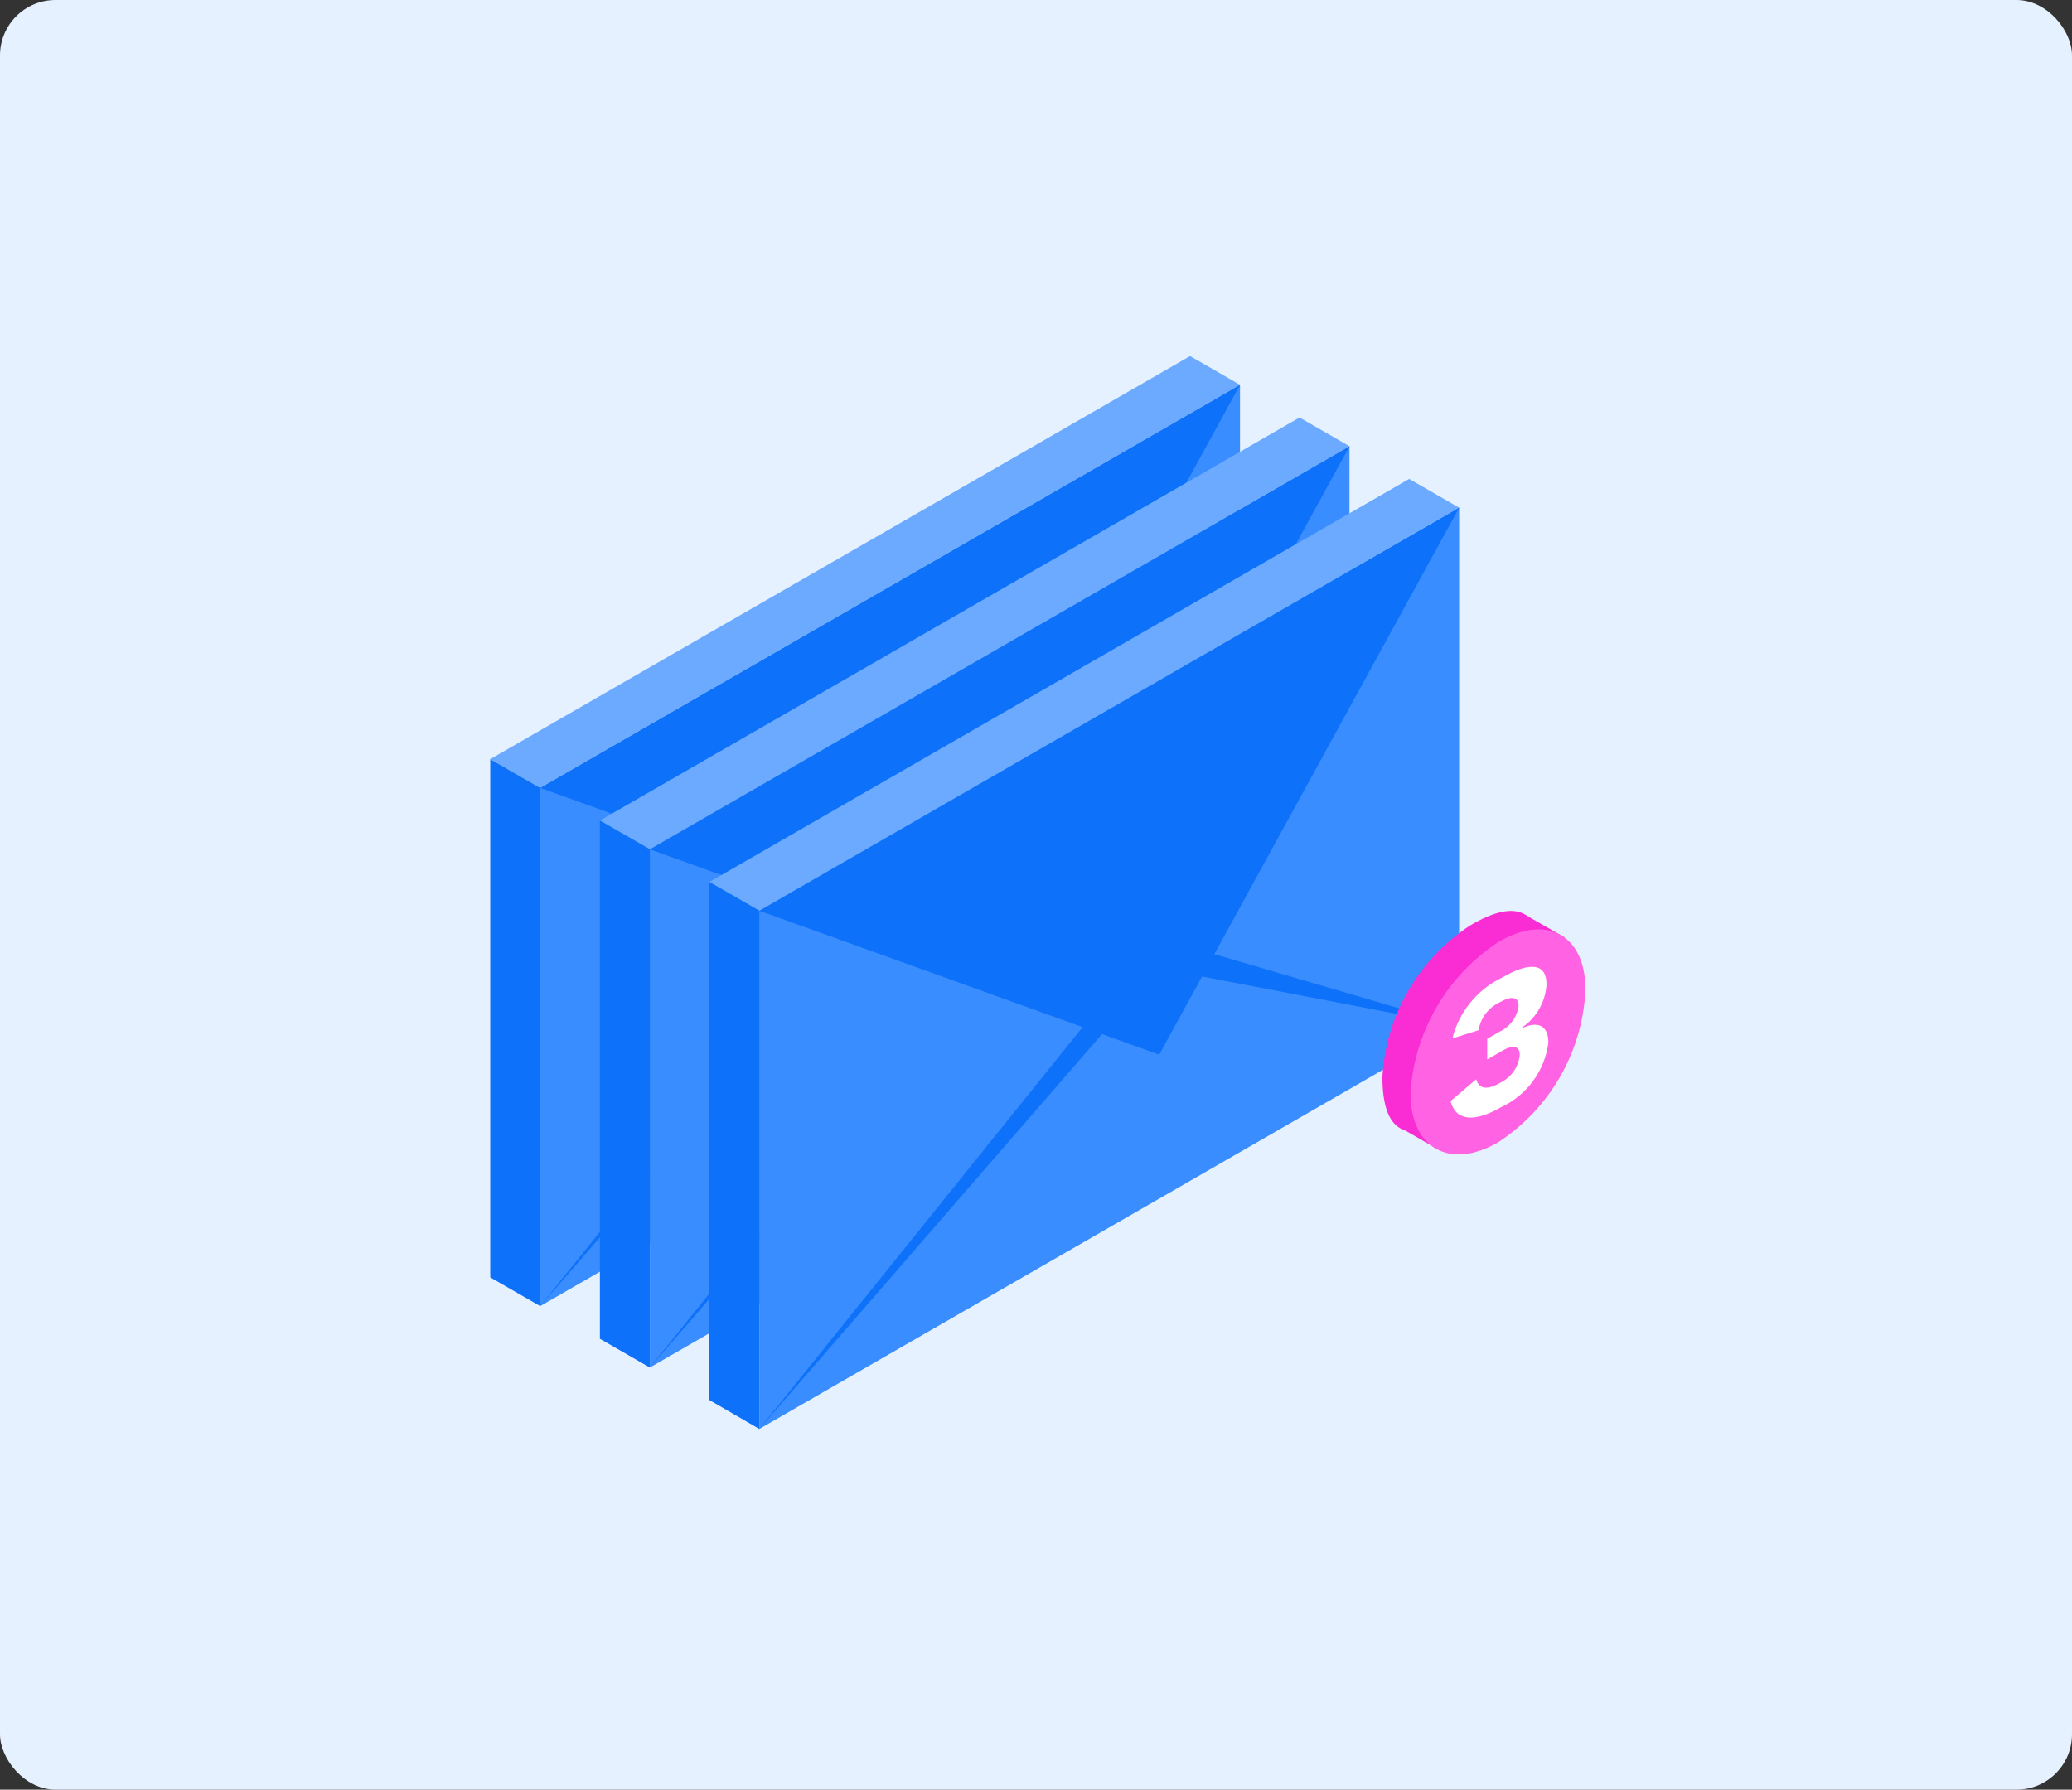
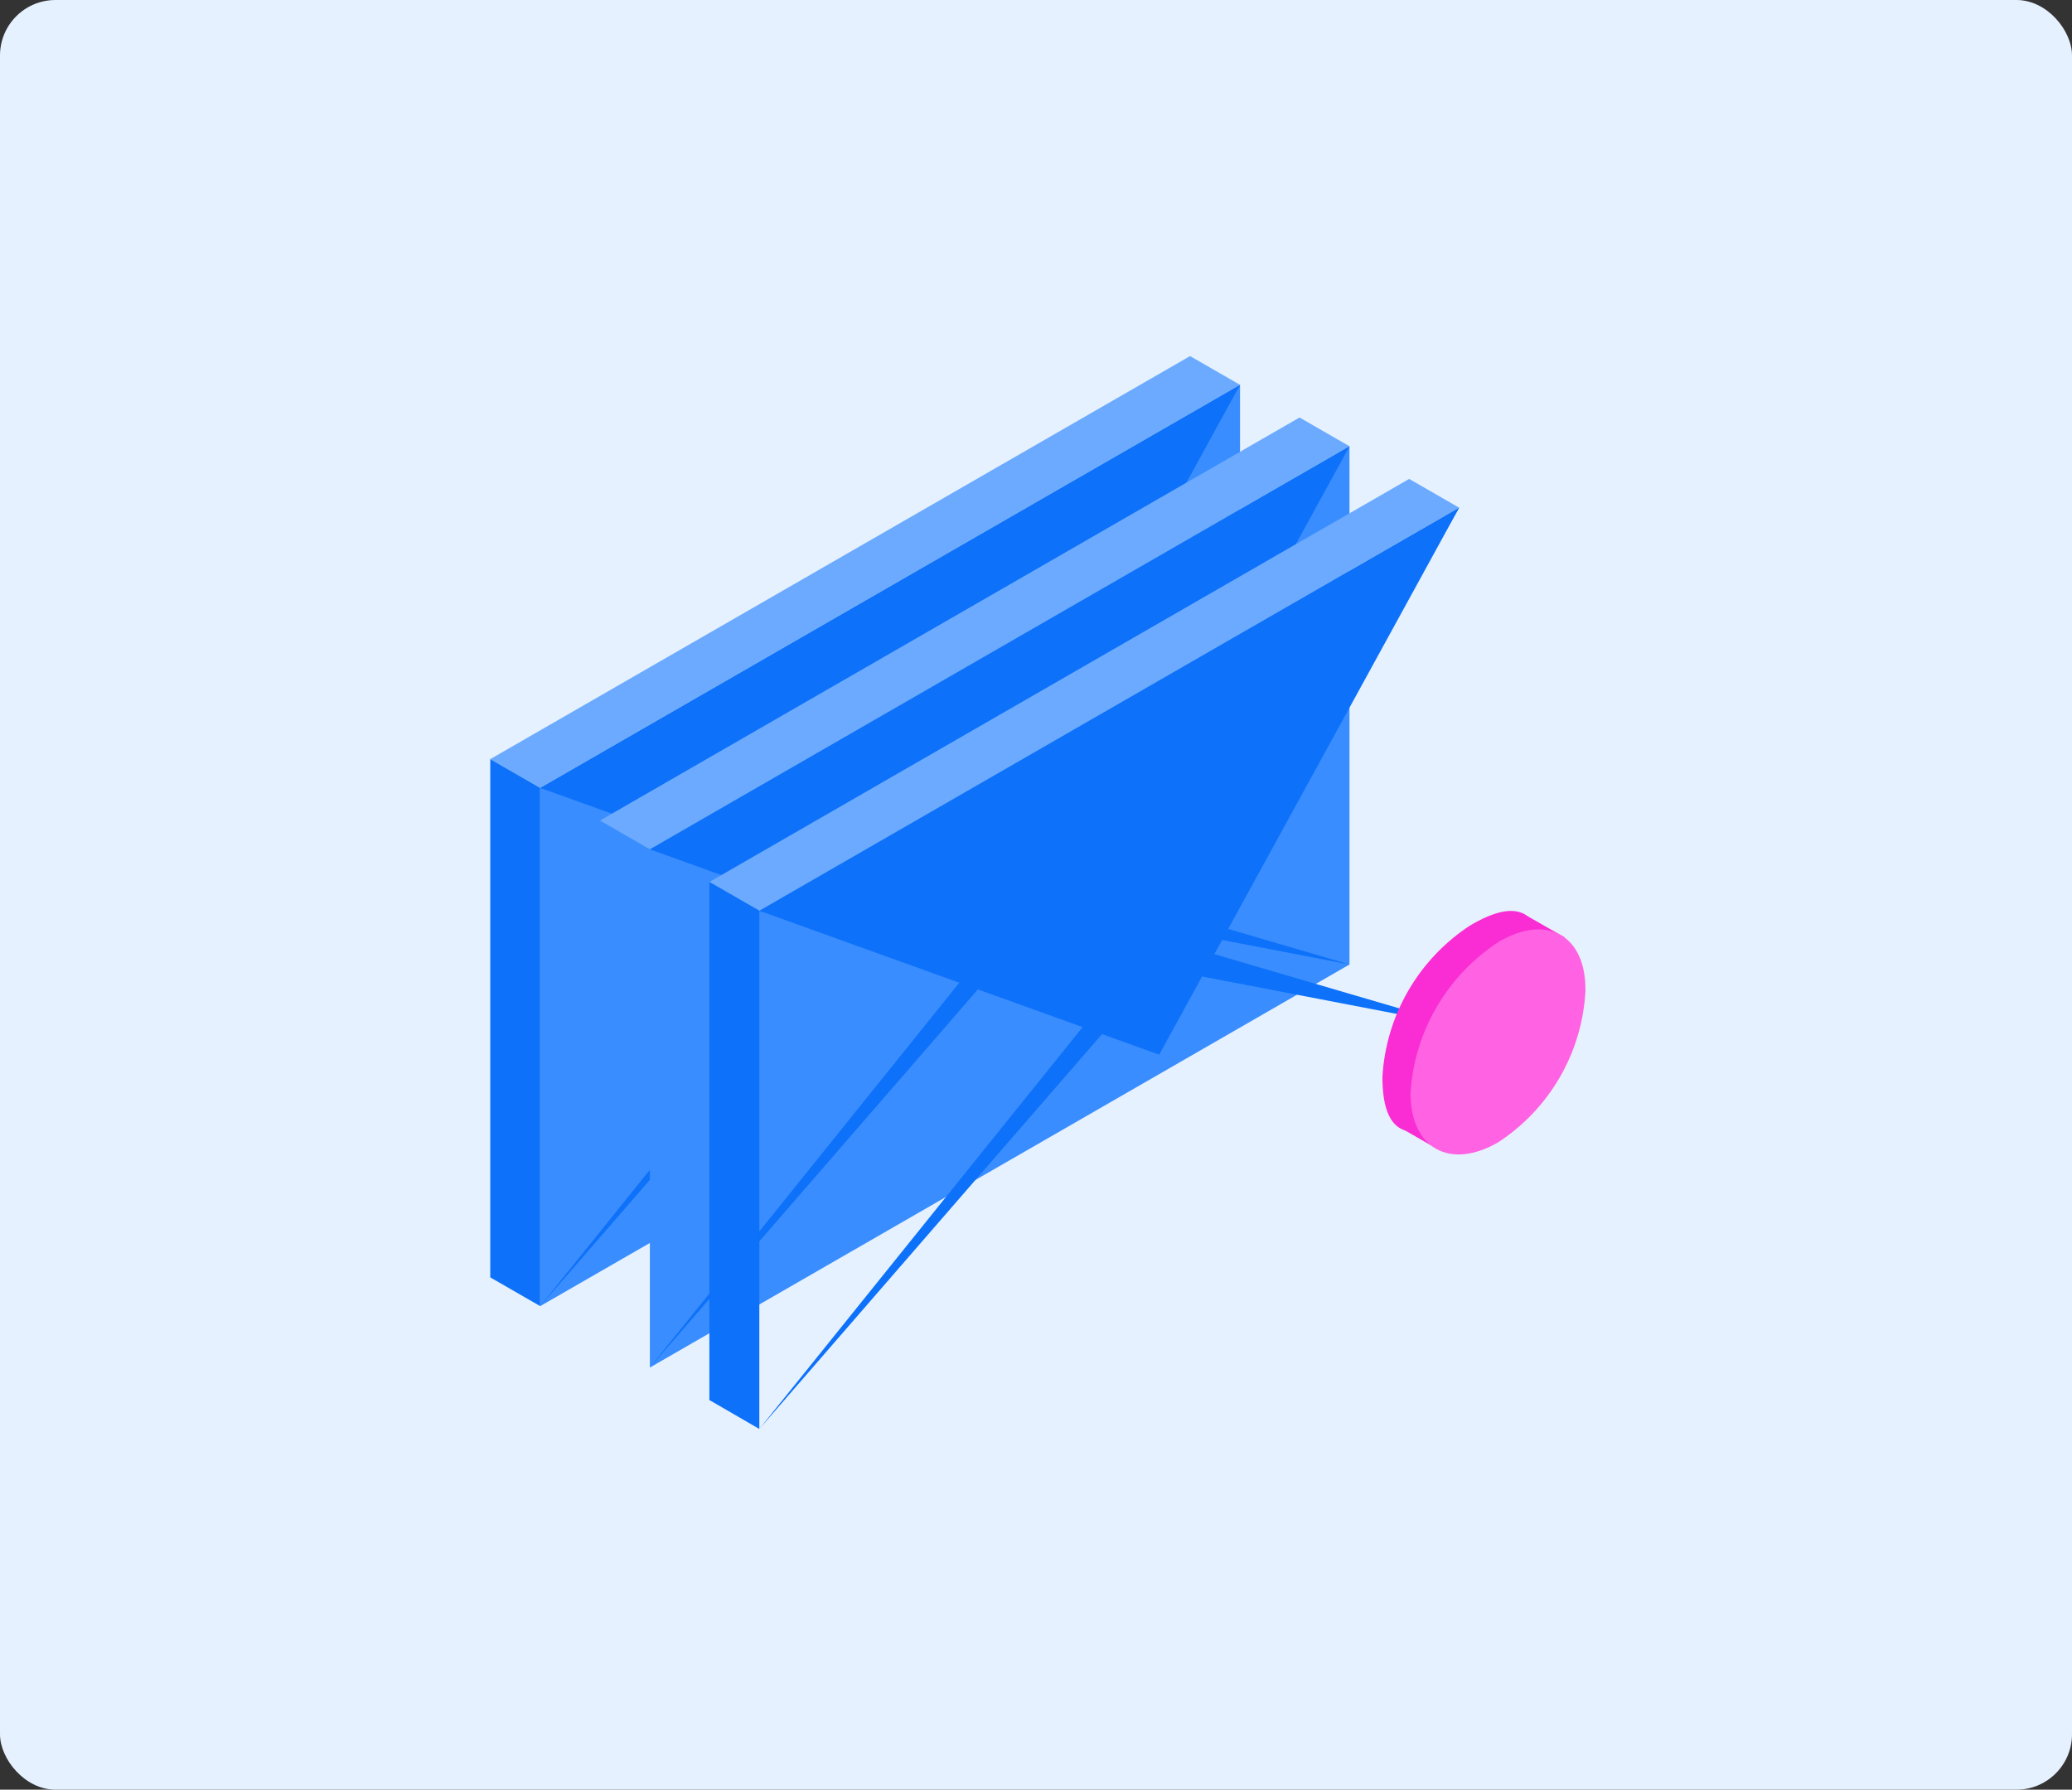
<svg xmlns="http://www.w3.org/2000/svg" width="448" height="387" viewBox="0 0 448 387" fill="none">
  <rect x="0" y="0" width="448" height="387" fill="#333333" stroke="none" />
  <rect width="448" height="387" rx="12" fill="#E6F1FF" />
  <g clip-path="url(#clip0)">
    <path d="M116.802 170.373V282.437L268.113 195.281V83.217L116.802 170.373Z" fill="#398DFF" />
    <path d="M116.802 282.437L202.41 176.025L268.113 195.281L203.259 182.847L116.802 282.437Z" fill="#0D71F9" />
    <path d="M116.802 170.373L203.259 201.498L268.113 83.217L116.802 170.373Z" fill="#0D71F9" />
    <path d="M116.802 170.373L203.259 195.281L268.113 83.217L116.802 170.373Z" fill="#0D71F9" />
    <path d="M268.113 83.217L257.311 77L106 164.156L116.802 170.373L268.113 83.217Z" fill="#6BAAFF" />
    <path d="M106 164.157V276.221L116.802 282.438V170.374L106 164.157Z" fill="#0D71F9" />
    <path d="M140.51 183.655V295.719L291.78 208.563V96.499L140.51 183.655Z" fill="#398DFF" />
    <path d="M140.51 295.719L226.077 189.306L291.78 208.562L226.927 196.088L140.51 295.719Z" fill="#0D71F9" />
    <path d="M140.51 183.655L226.967 214.779L291.78 96.499L140.51 183.655Z" fill="#0D71F9" />
    <path d="M140.51 183.655L226.967 208.563L291.78 96.499L140.51 183.655Z" fill="#0D71F9" />
    <path d="M291.781 96.498L280.979 90.281L129.708 177.438L140.51 183.654L291.781 96.498Z" fill="#6BAAFF" />
-     <path d="M129.708 177.438V289.502L140.51 295.718V183.654L129.708 177.438Z" fill="#0D71F9" />
-     <path d="M164.178 196.936V309L315.489 221.844V109.78L164.178 196.936Z" fill="#398DFF" />
    <path d="M164.178 309L249.786 202.588L315.489 221.844L250.635 209.37L164.178 309Z" fill="#0D71F9" />
    <path d="M164.178 196.936L250.635 228.061L315.489 109.78L164.178 196.936Z" fill="#0D71F9" />
    <path d="M164.178 196.936L250.635 221.844L315.489 109.78L164.178 196.936Z" fill="#0D71F9" />
    <path d="M315.489 109.78L304.687 103.563L153.376 190.719L164.178 196.936L315.489 109.78Z" fill="#6BAAFF" />
    <path d="M153.376 190.719V302.742L164.178 309V196.936L153.376 190.719Z" fill="#0D71F9" />
    <path d="M317.795 200.165C312.309 203.768 307.743 208.602 304.462 214.279C301.181 219.957 299.277 226.321 298.901 232.864C298.901 244.975 304.161 247.639 314.599 241.624C320.106 238.034 324.687 233.198 327.97 227.51C331.253 221.821 333.145 215.44 333.493 208.885C333.493 196.815 328.274 193.949 317.795 200.165Z" fill="#F92DD3" />
    <path d="M329.204 197.501L338.267 202.669L310.675 248.407L302.543 243.724L329.204 197.501Z" fill="#F92DD3" />
    <path d="M324.026 203.677C318.511 207.273 313.915 212.107 310.607 217.792C307.298 223.476 305.368 229.855 304.971 236.417C304.971 248.285 313.467 253.049 323.905 247.034C329.412 243.443 333.993 238.607 337.276 232.919C340.559 227.23 342.451 220.849 342.798 214.294C342.96 202.264 334.505 197.501 324.026 203.677Z" fill="#FF62E2" />
-     <path d="M329.244 222.287C332.238 220.834 334.787 221.52 334.787 225.476C334.401 228.483 333.255 231.342 331.458 233.785C329.66 236.228 327.27 238.176 324.511 239.444C318.887 242.714 314.761 242.472 313.628 238.112L319.171 233.389C319.777 235.448 321.477 235.811 324.268 234.196C325.452 233.646 326.473 232.799 327.232 231.737C327.991 230.676 328.461 229.437 328.597 228.141C328.597 226.001 326.938 225.921 324.551 227.374L321.558 229.11V224.629L324.309 223.054C325.396 222.537 326.336 221.757 327.043 220.783C327.75 219.81 328.201 218.676 328.354 217.483C328.354 215.586 326.857 215.263 324.309 216.716C323.1 217.27 322.048 218.112 321.243 219.168C320.439 220.224 319.908 221.462 319.697 222.772L314.032 224.548C314.738 221.729 316.052 219.098 317.883 216.839C319.714 214.579 322.017 212.747 324.632 211.468C331.105 207.714 334.383 208.481 334.383 212.841C334.282 214.669 333.768 216.451 332.878 218.052C331.988 219.653 330.746 221.032 329.244 222.086V222.287Z" fill="white" />
  </g>
  <defs>
    <clipPath id="clip0">
      <rect width="237" height="232" fill="white" transform="translate(106 77)" />
    </clipPath>
  </defs>
</svg>